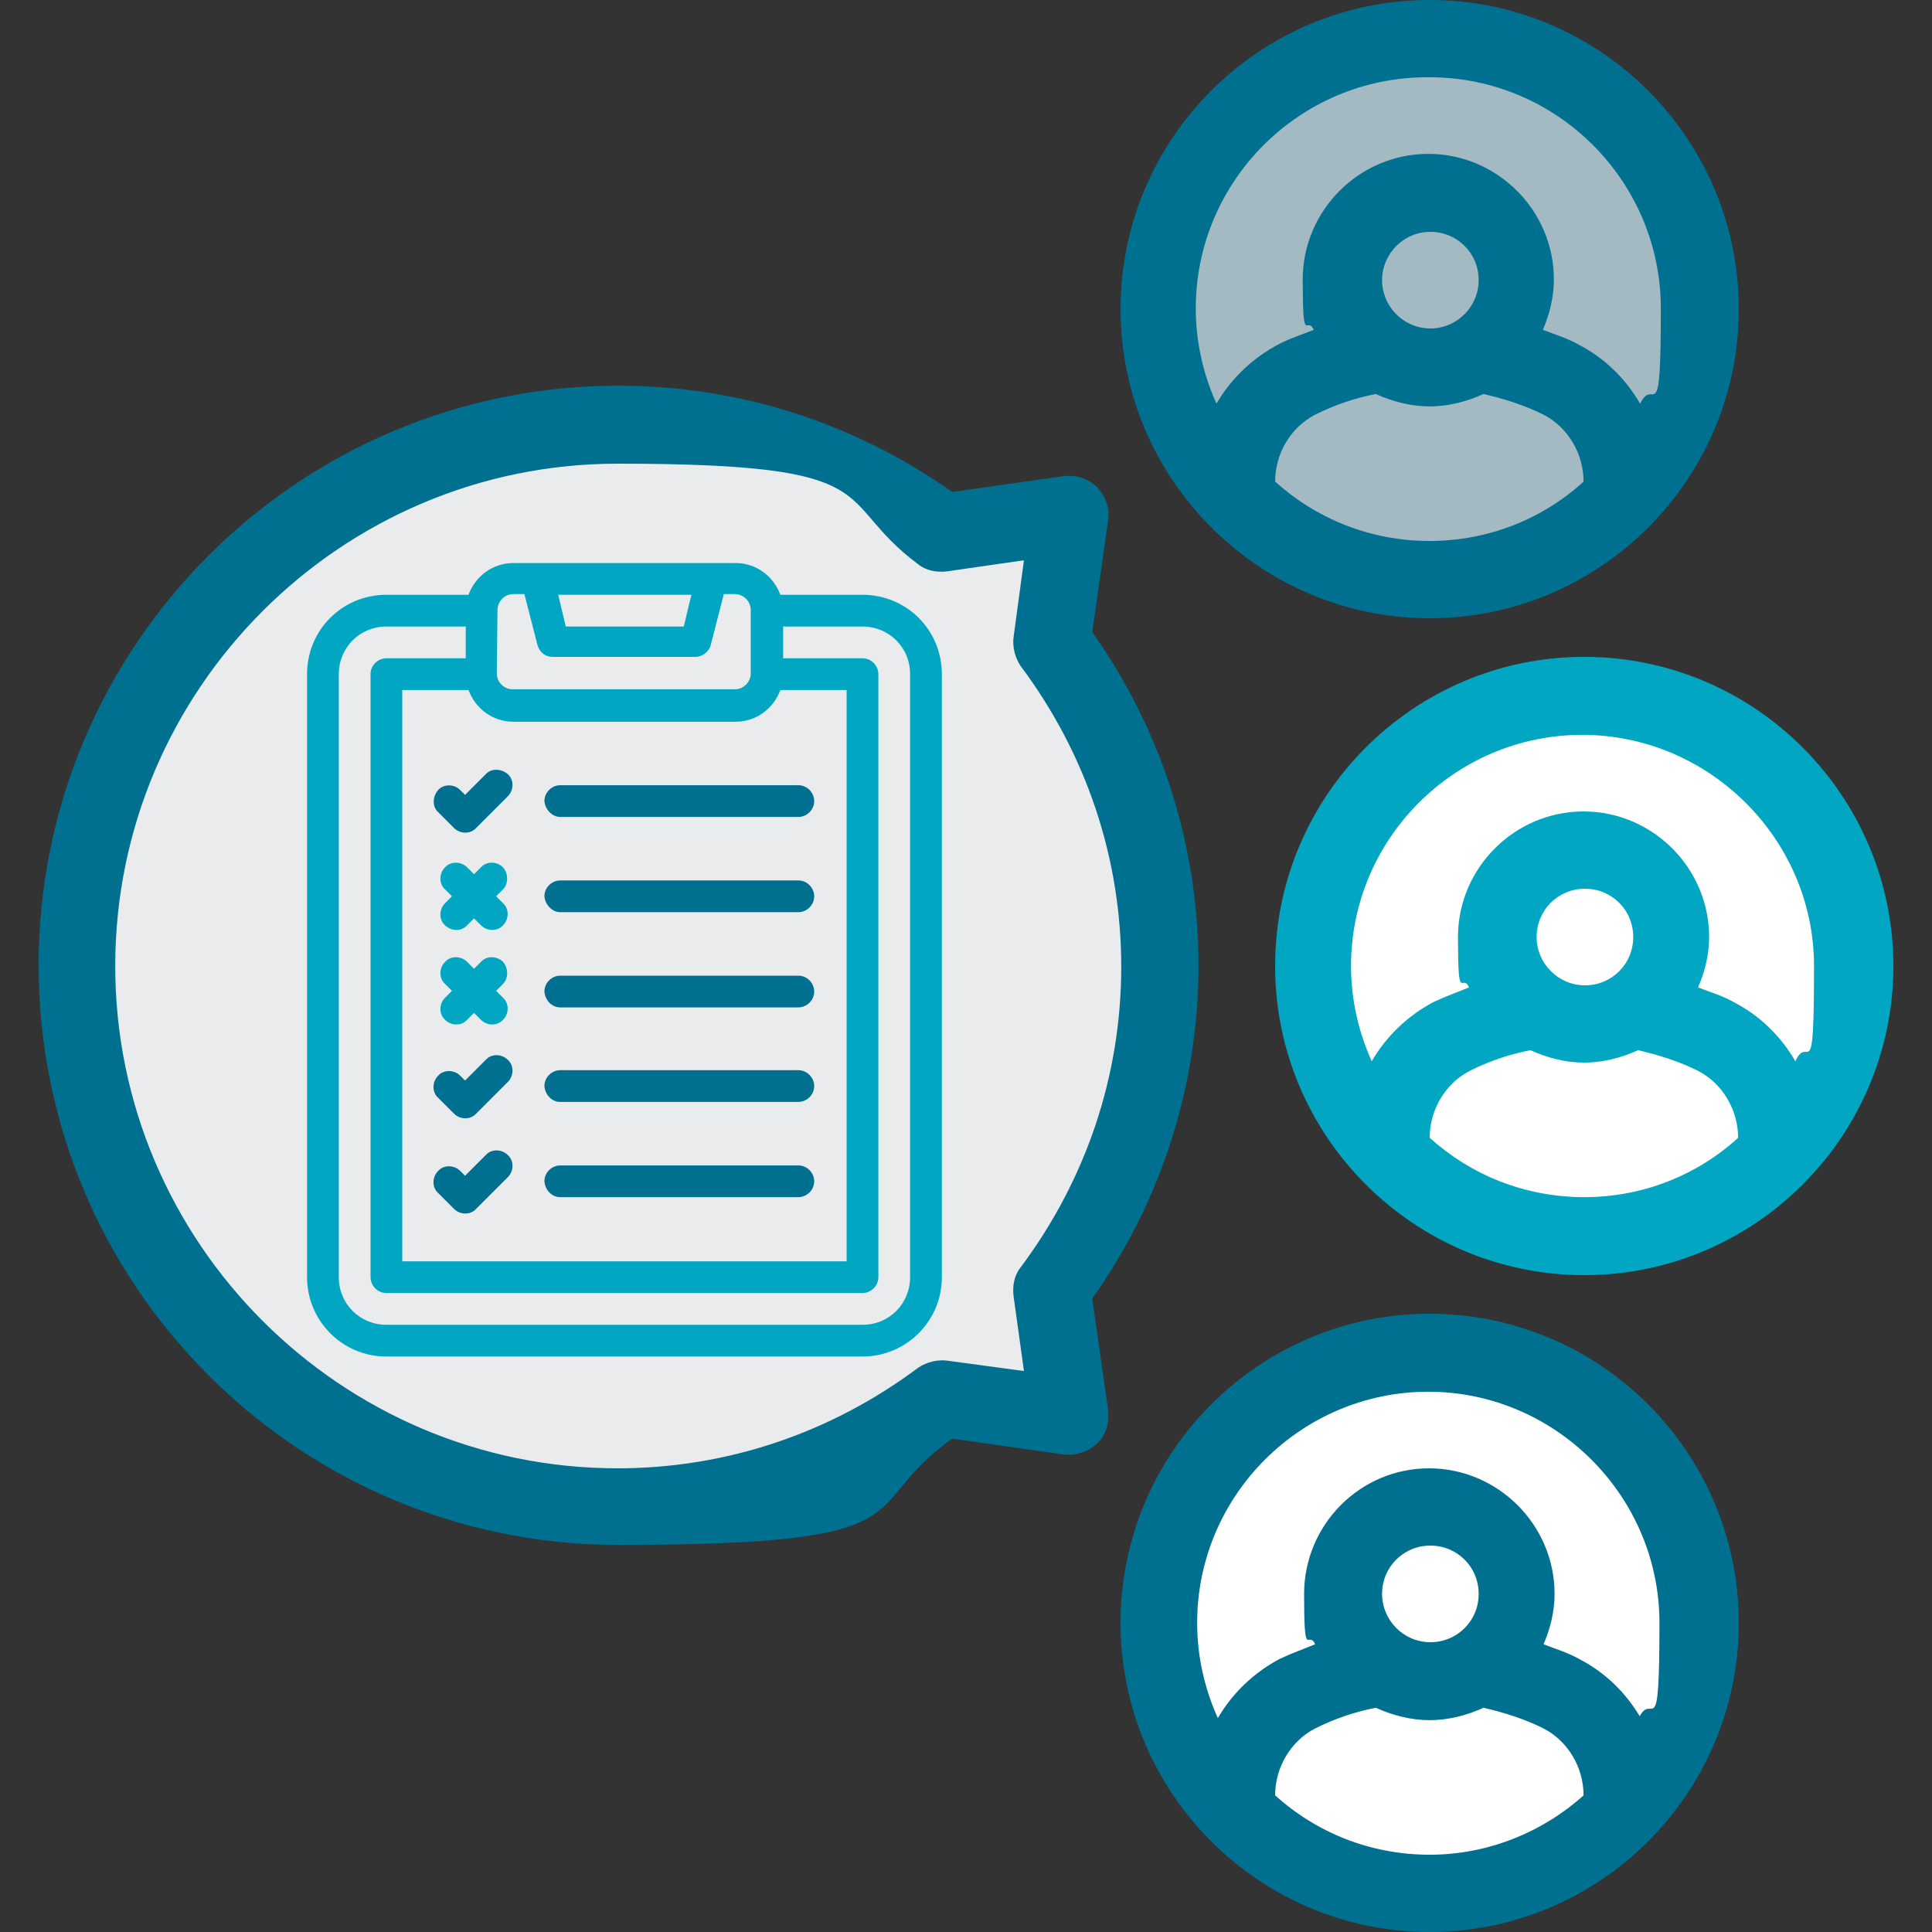
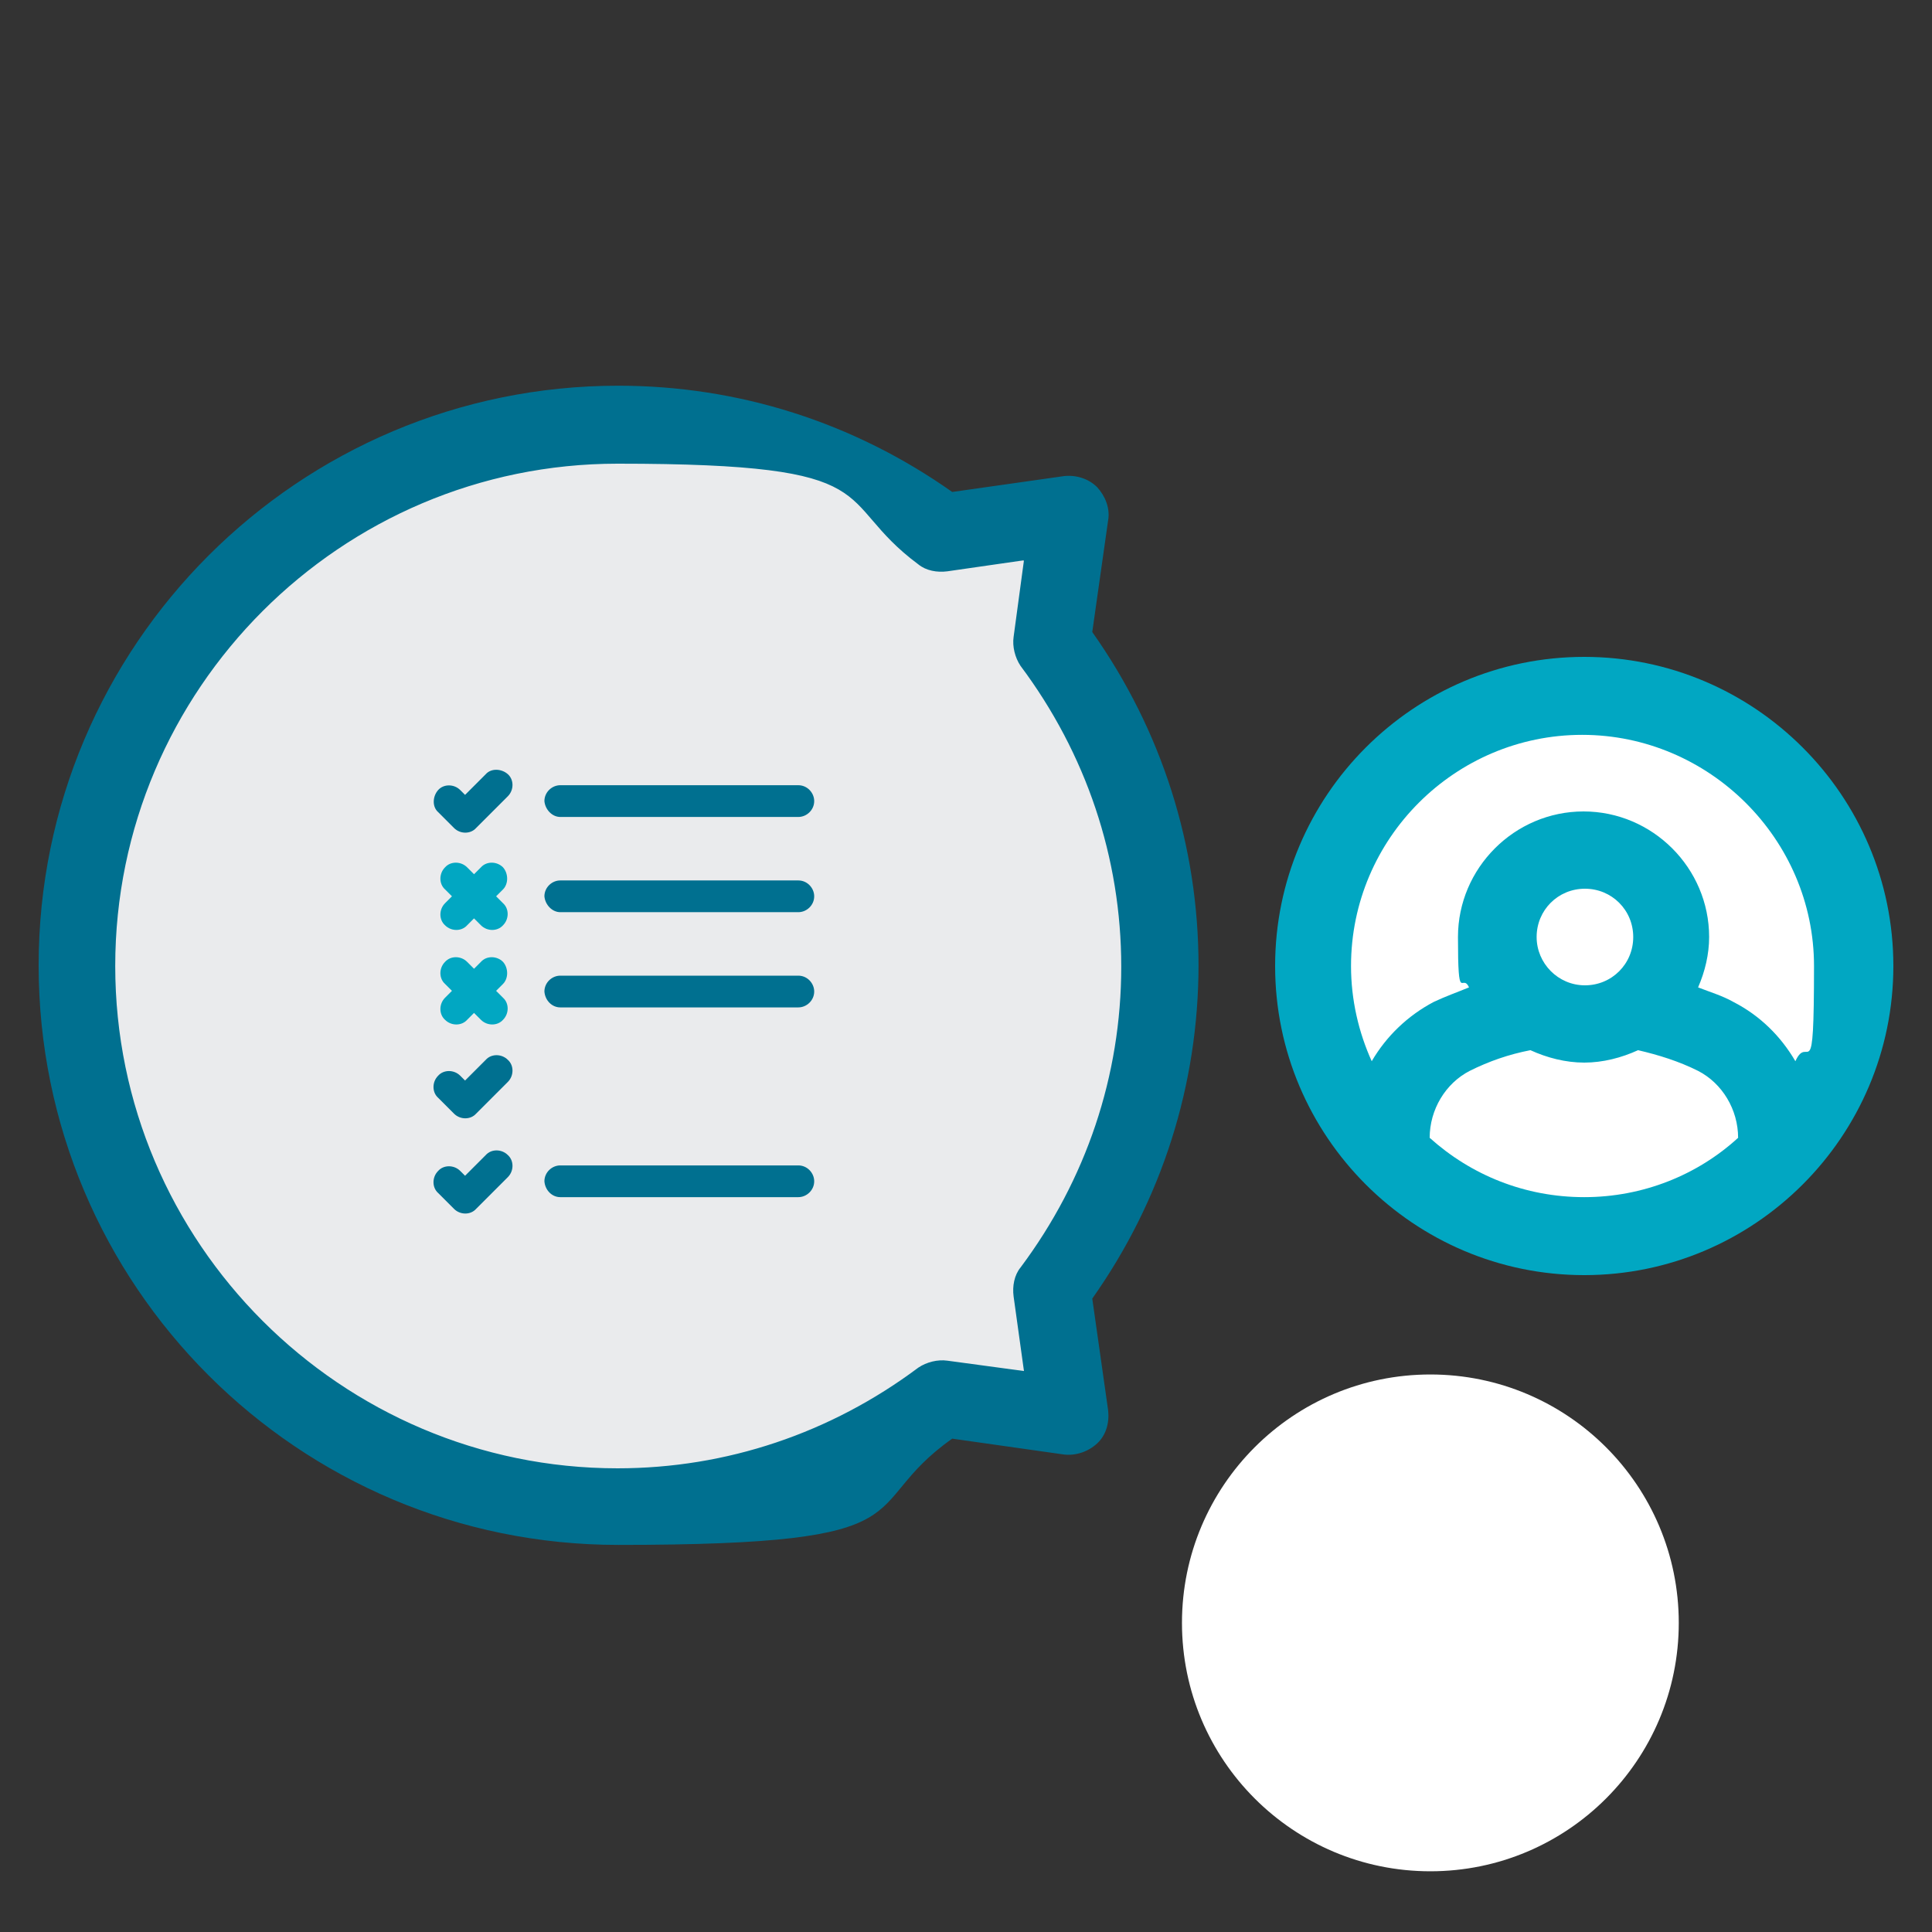
<svg xmlns="http://www.w3.org/2000/svg" version="1.1" id="Layer_1" x="0px" y="0px" viewBox="0 0 280 280" style="enable-background:new 0 0 280 280;" xml:space="preserve">
  <rect x="0" y="0" width="280" height="280" fill="#333333" stroke="none" />
  <style type="text/css">
	.st0{fill:#EAEBED;}
	.st1{fill:#A3BAC3;}
	.st2{fill:#FFFFFF;}
	.st3{fill:#007090;}
	.st4{fill:#01A7C2;}
</style>
  <g>
    <circle class="st0" cx="89.7" cy="140.1" r="83.1" />
-     <circle class="st1" cx="207.2" cy="44.8" r="35.9" />
    <ellipse transform="matrix(0.16 -0.987 0.987 0.16 53.34 345.362)" class="st2" cx="229.6" cy="141.3" rx="36" ry="36" />
    <circle class="st2" cx="207.3" cy="235.2" r="36" />
-     <path class="st3" d="M207.2,89.6c24.7,0,44.8-20.1,44.8-44.8S231.9,0,207.2,0s-44.8,20.1-44.8,44.8S182.6,89.6,207.2,89.6   L207.2,89.6z M207.2,78.4c-8.6,0-16.4-3.2-22.4-8.6c0-4.1,2.3-7.9,5.8-9.7c2.8-1.4,5.7-2.4,8.8-3c2.4,1.1,5.1,1.8,7.8,1.8   s5.4-0.7,7.8-1.8c3,0.7,5.9,1.6,8.7,3c3.5,1.8,5.8,5.6,5.8,9.7C223.6,75.2,215.7,78.4,207.2,78.4L207.2,78.4L207.2,78.4z    M200.3,40.6c0-3.8,3.1-7,7-7s7,3.1,7,7c0,3.8-3.1,7-7,7S200.3,44.4,200.3,40.6z M207.2,11.2c18.5,0,33.5,15.1,33.5,33.5   s-1,9.6-3,13.8c-2.1-3.6-5.1-6.6-9-8.6c-1.6-0.9-3.3-1.4-5.1-2.1c1-2.3,1.6-4.8,1.6-7.3c0-10-8.2-18.2-18.2-18.2   c-10,0-18.2,8.2-18.2,18.2s0.6,5.1,1.6,7.3c-1.7,0.7-3.4,1.2-5.1,2.1c-3.8,2-6.9,5-9,8.6c-1.9-4.2-3-8.9-3-13.8   c0-18.5,15.1-33.5,33.5-33.5l0,0L207.2,11.2z" />
    <path class="st4" d="M229.6,95.2c-24.7,0-44.8,20.1-44.8,44.8s20.1,44.8,44.8,44.8s44.8-20.1,44.8-44.8S254.3,95.2,229.6,95.2   C229.6,95.2,229.6,95.2,229.6,95.2z M229.6,173.5c-8.6,0-16.4-3.2-22.4-8.6c0-4.1,2.3-7.9,5.8-9.7c2.8-1.4,5.7-2.4,8.8-3   c2.4,1.1,5.1,1.8,7.8,1.8s5.4-0.7,7.8-1.8c3,0.7,5.9,1.6,8.7,3c3.5,1.8,5.8,5.6,5.8,9.7C246,170.3,238.1,173.5,229.6,173.5   L229.6,173.5L229.6,173.5z M222.7,135.8c0-3.9,3.1-7,7-7s7,3.1,7,7s-3.1,7-7,7S222.7,139.6,222.7,135.8z M260.2,153.8   c-2.1-3.6-5.1-6.6-9-8.6c-1.6-0.9-3.3-1.4-5.1-2.1c1-2.3,1.6-4.8,1.6-7.3c0-10-8.2-18.2-18.2-18.2c-10,0-18.2,8.2-18.2,18.2   c0,10,0.6,5.1,1.6,7.3c-1.7,0.7-3.4,1.3-5.1,2.1c-3.8,2-6.9,5-9,8.6c-1.9-4.2-3-8.9-3-13.8c0-18.5,15.1-33.5,33.5-33.5   s33.6,15.1,33.6,33.5S262.1,149.6,260.2,153.8L260.2,153.8L260.2,153.8z" />
-     <path class="st3" d="M207.2,190.4c-24.7,0-44.8,20.1-44.8,44.8s20.1,44.8,44.8,44.8s44.8-20.1,44.8-44.8S231.9,190.4,207.2,190.4   L207.2,190.4L207.2,190.4z M207.2,268.8c-8.6,0-16.4-3.2-22.4-8.6c0-4.1,2.3-7.9,5.8-9.7c2.8-1.4,5.7-2.4,8.8-3   c2.4,1.1,5.1,1.8,7.8,1.8s5.4-0.7,7.8-1.8c3,0.7,5.9,1.6,8.7,3c3.5,1.8,5.8,5.6,5.8,9.7C223.6,265.5,215.7,268.8,207.2,268.8   L207.2,268.8L207.2,268.8z M200.3,231c0-3.9,3.1-7,7-7s7,3.1,7,7s-3.1,7-7,7S200.3,234.8,200.3,231z M237.8,249   c-2.1-3.6-5.1-6.6-9-8.6c-1.6-0.9-3.3-1.4-5.1-2.1c1-2.3,1.6-4.8,1.6-7.3c0-10-8.2-18.2-18.2-18.2S189,221,189,231s0.6,5.1,1.6,7.3   c-1.7,0.7-3.4,1.3-5.1,2.1c-3.8,2-6.9,5-9,8.6c-1.9-4.2-3-8.9-3-13.8c0-18.5,15.1-33.5,33.5-33.5s33.5,15.1,33.5,33.5   s-1,9.6-3,13.8l0,0H237.8z" />
    <path class="st3" d="M173.7,140c0-17.4-5.3-34.1-15.4-48.4l2.3-16.2c0.3-1.7-0.4-3.5-1.6-4.8c-1.2-1.2-3-1.8-4.8-1.6L138,71.3   c-14.3-10.1-31-15.4-48.4-15.4c-46.3,0-84,37.6-84,84s37.6,84,84,84s34.1-5.3,48.4-15.4l16.2,2.3c1.7,0.2,3.5-0.4,4.8-1.6   s1.8-3,1.6-4.8l-2.3-16.2c10.1-14.3,15.4-31,15.4-48.4l0,0V140z M148.4,198.7l-11.1-1.5c-1.4-0.2-3,0.2-4.2,1   c-12.7,9.5-27.8,14.6-43.6,14.6c-40.1,0-72.8-32.7-72.8-72.8s32.7-72.8,72.8-72.8s30.8,5.1,43.6,14.6c1.1,0.9,2.7,1.2,4.2,1   l11.1-1.6l-1.5,11.1c-0.2,1.4,0.2,3,1,4.2c9.5,12.7,14.6,27.8,14.6,43.6s-5.1,30.9-14.6,43.6c-0.9,1.1-1.2,2.7-1,4.2L148.4,198.7   L148.4,198.7L148.4,198.7z" />
-     <path class="st4" d="M125,86.2h-11.9c-1-2.7-3.5-4.6-6.5-4.6H74.4c-3,0-5.5,1.9-6.5,4.6H56c-6.4,0-11.5,5.1-11.5,11.5v87.4   c0,6.3,5.1,11.5,11.5,11.5h69c6.3,0,11.5-5.1,11.5-11.5V97.7C136.5,91.3,131.4,86.2,125,86.2C125,86.2,125,86.2,125,86.2z    M100.2,86.2l-1.1,4.6H82l-1.1-4.6H100.2L100.2,86.2z M72.1,88.4c0-1.2,1-2.3,2.3-2.3H76l1.9,7.4c0.3,1,1.1,1.7,2.2,1.7h20.7   c1,0,2-0.8,2.2-1.7l1.9-7.4h1.6c1.2,0,2.3,1,2.3,2.3v9.2c0,1.2-1,2.3-2.3,2.3H74.3c-1.2,0-2.3-1-2.3-2.3L72.1,88.4L72.1,88.4   L72.1,88.4z M67.9,100c1,2.7,3.5,4.6,6.5,4.6h32.2c3,0,5.5-1.9,6.5-4.6h9.6v82.8H58.3V100H67.9z M131.9,185.1c0,3.8-3,6.9-6.9,6.9   H56c-3.8,0-6.9-3-6.9-6.9V97.7c0-3.8,3-6.9,6.9-6.9h11.5v4.6H56c-1.2,0-2.3,1-2.3,2.3v87.4c0,1.2,1,2.3,2.3,2.3h69   c1.2,0,2.3-1,2.3-2.3V97.7c0-1.2-1-2.3-2.3-2.3h-11.5v-4.6H125c3.8,0,6.9,3,6.9,6.9L131.9,185.1L131.9,185.1z" />
    <path class="st3" d="M65.8,120c0.9,0.9,2.4,0.9,3.2,0l4.6-4.6c0.9-0.9,0.9-2.4,0-3.2s-2.4-0.9-3.2,0l-3,3l-0.7-0.7   c-0.9-0.9-2.4-0.9-3.2,0s-0.9,2.4,0,3.2L65.8,120C65.8,120,65.8,120,65.8,120z" />
    <path class="st3" d="M65.8,161.4c0.9,0.9,2.4,0.9,3.2,0l4.6-4.6c0.9-0.9,0.9-2.4,0-3.2c-0.9-0.9-2.4-0.9-3.2,0l-3,3l-0.7-0.7   c-0.9-0.9-2.4-0.9-3.2,0c-0.9,0.9-0.9,2.4,0,3.2L65.8,161.4C65.8,161.4,65.8,161.4,65.8,161.4z" />
    <path class="st3" d="M65.8,175.2c0.9,0.9,2.4,0.9,3.2,0l4.6-4.6c0.9-0.9,0.9-2.4,0-3.2c-0.9-0.9-2.4-0.9-3.2,0l-3,3l-0.7-0.7   c-0.9-0.9-2.4-0.9-3.2,0c-0.9,0.9-0.9,2.4,0,3.2L65.8,175.2C65.8,175.2,65.8,175.2,65.8,175.2z" />
    <path class="st4" d="M72.9,125.7c-0.9-0.9-2.4-0.9-3.2,0l-1,1l-1-1c-0.9-0.9-2.4-0.9-3.2,0c-0.9,0.9-0.9,2.4,0,3.2l1,1l-1,1   c-0.9,0.9-0.9,2.4,0,3.2c0.9,0.9,2.4,0.9,3.2,0l1-1l1,1c0.9,0.9,2.4,0.9,3.2,0c0.9-0.9,0.9-2.4,0-3.2l-1-1l1-1   C73.7,128.1,73.7,126.6,72.9,125.7z" />
    <path class="st4" d="M72.9,139.4c-0.9-0.9-2.4-0.9-3.2,0l-1,1l-1-1c-0.9-0.9-2.4-0.9-3.2,0c-0.9,0.9-0.9,2.4,0,3.2l1,1l-1,1   c-0.9,0.9-0.9,2.4,0,3.2c0.9,0.9,2.4,0.9,3.2,0l1-1l1,1c0.9,0.9,2.4,0.9,3.2,0c0.9-0.9,0.9-2.4,0-3.2l-1-1l1-1   C73.7,141.8,73.7,140.3,72.9,139.4z" />
    <path class="st3" d="M81.2,118.4h34.5c1.2,0,2.3-1,2.3-2.3c0-1.2-1-2.3-2.3-2.3H81.2c-1.2,0-2.3,1-2.3,2.3   C79,117.3,80,118.4,81.2,118.4z" />
    <path class="st3" d="M81.2,132.2h34.5c1.2,0,2.3-1,2.3-2.3c0-1.2-1-2.3-2.3-2.3H81.2c-1.2,0-2.3,1-2.3,2.3   C79,131.1,80,132.2,81.2,132.2z" />
    <path class="st3" d="M81.2,146h34.5c1.2,0,2.3-1,2.3-2.3c0-1.2-1-2.3-2.3-2.3H81.2c-1.2,0-2.3,1-2.3,2.3C79,145,80,146,81.2,146z" />
-     <path class="st3" d="M81.2,159.7h34.5c1.2,0,2.3-1,2.3-2.3c0-1.2-1-2.3-2.3-2.3H81.2c-1.2,0-2.3,1-2.3,2.3   C79,158.7,80,159.7,81.2,159.7z" />
    <path class="st3" d="M81.2,173.5h34.5c1.2,0,2.3-1,2.3-2.3c0-1.2-1-2.3-2.3-2.3H81.2c-1.2,0-2.3,1-2.3,2.3   C79,172.5,80,173.5,81.2,173.5z" />
  </g>
</svg>